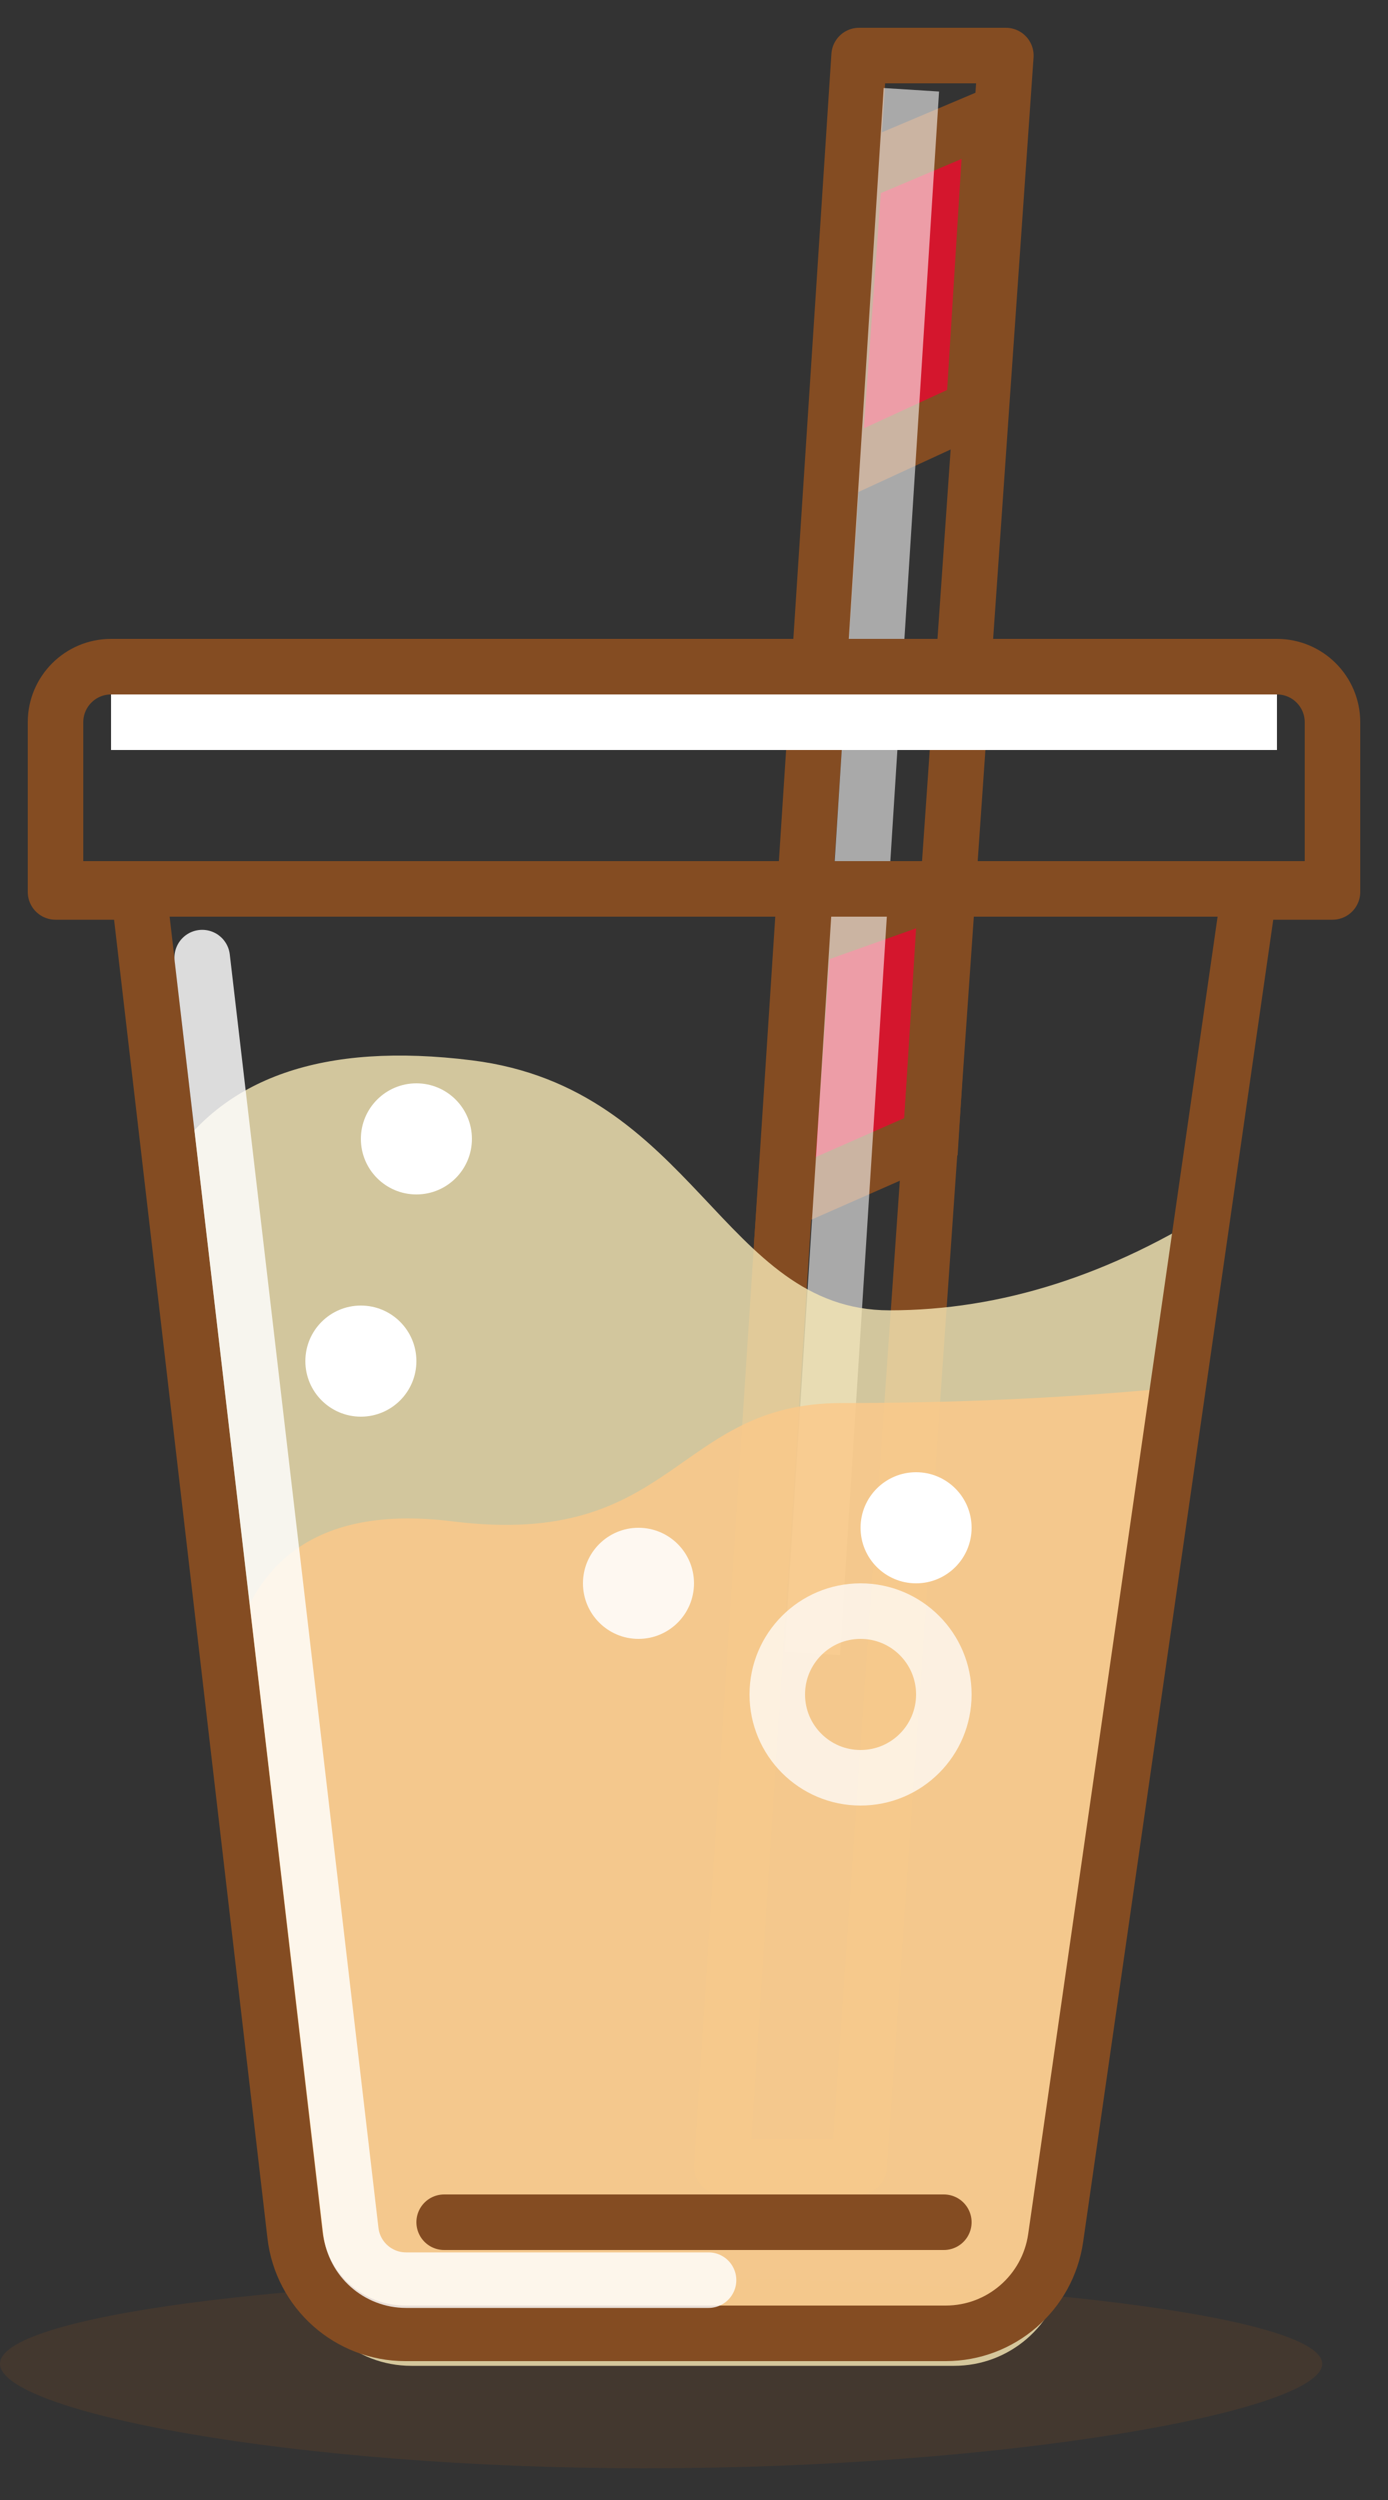
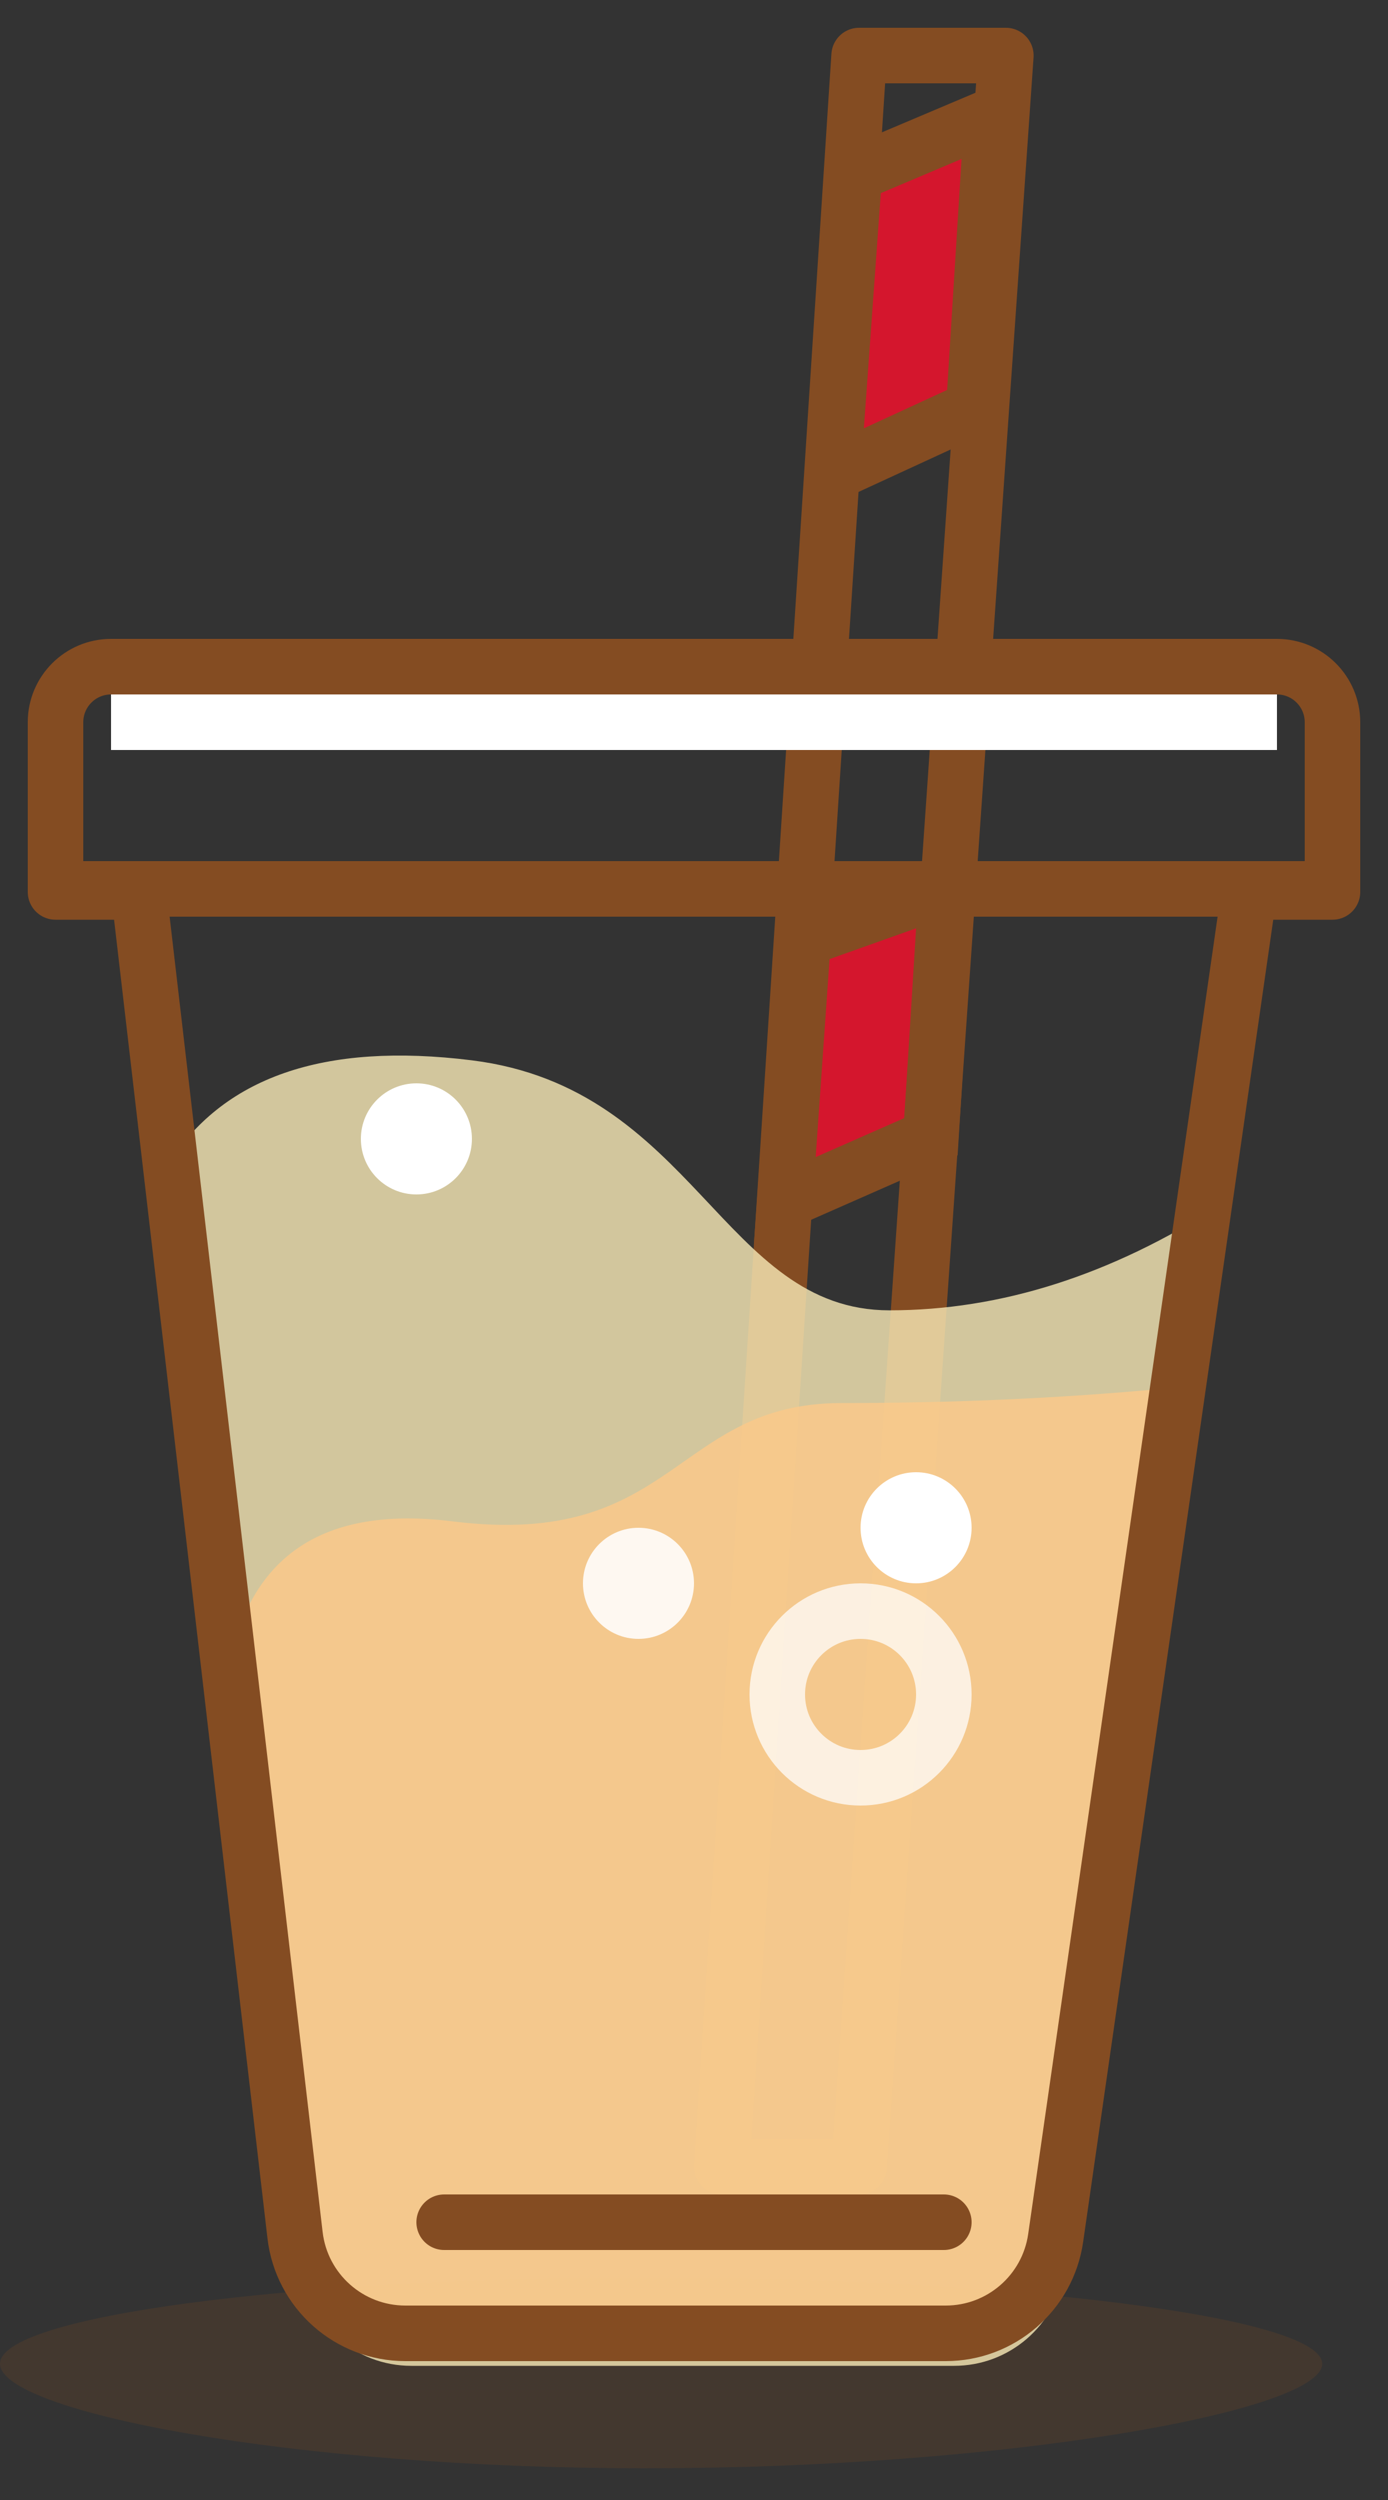
<svg xmlns="http://www.w3.org/2000/svg" width="25px" height="45px" viewBox="0 0 25 45" version="1.1">
  <rect x="0" y="0" width="25" height="45" fill="#333333" stroke="none" />
  <title>drinks</title>
  <desc>Created with Sketch.</desc>
  <g id="Page-1" stroke="none" stroke-width="1" fill="none" fill-rule="evenodd">
    <g id="drinks" transform="translate(-2, 0)">
      <polygon id="Path" points="0 0 28 0 28 44 0 44" />
      <polygon id="Path" stroke="#844C22" fill="#D4162D" fill-rule="nonzero" points="19.046 15.985 16.466 16.902 16.135 21.619 18.768 20.46" />
      <g id="Group" transform="translate(15, 1)">
        <polygon id="Path" stroke="#844C22" stroke-linecap="round" stroke-linejoin="round" points="2.474 38 5.117 0 2.474 0 0 38" />
-         <ellipse id="Oval" cx="7.5" cy="10.314" rx="3.5" ry="3.8" />
        <polygon id="Path" stroke="#844C22" fill="#D4162D" fill-rule="nonzero" points="4.868 1.086 2.388 2.135 2 7.518 4.54 6.348 4.85 1.378" />
-         <line x1="3.415" y1="0.616" x2="1.632" y2="28.762" id="Path" stroke="#FFFFFF" opacity="0.579" />
      </g>
      <path d="M13.661,44.429 C20.101,44.429 25.815,43.404 25.815,42.549 C25.815,41.692 20.101,41 13.661,41 C7.221,41 2,41.693 2,42.548 C2,43.404 7.22,44.43 13.661,44.43 L13.661,44.429 Z" id="Path" fill-opacity="0.2" fill="#844C22" fill-rule="nonzero" />
      <line x1="3" y1="16" x2="26" y2="16" id="Path" stroke="#844C22" />
      <line x1="4" y1="13" x2="25" y2="13" id="Path" stroke="#FFFFFF" />
      <path d="M5,12.007 C5.04,12.002 5.08,12 5.121,12 M23.985,21.684 L21.168,40.875 C21.022,41.858 20.178,42.586 19.184,42.585 L9.409,42.585 C8.397,42.586 7.543,41.831 7.419,40.827 L5,21.001 C5.993,19.391 7.826,18.752 10.5,19.086 C14.511,19.586 15.013,23.586 18.021,23.586 C20.027,23.586 22.015,22.952 23.985,21.684 Z" id="Shape" fill="#F6E7B5" fill-rule="nonzero" opacity="0.812" />
      <path d="M22.91,25 L20.996,40.56 C20.85,41.543 20.006,42.271 19.012,42.27 L9.237,42.27 C8.225,42.271 7.371,41.516 7.247,40.512 L6,31.105 C6.096,28.292 7.481,27.052 10.156,27.385 C14.166,27.885 14.147,25.255 17.156,25.255 C19.161,25.255 21.08,25.17 22.911,25 L22.91,25 Z" id="Path" fill="#FBC889" fill-rule="nonzero" opacity="0.812" />
      <path d="M5,12.007 C5.04,12.002 5.08,12 5.121,12" id="Path" fill="#F6E7B5" fill-rule="nonzero" />
      <path d="M4,12 L25,12 C25.552,12 26,12.448 26,13 L26,16.055 L24.5,16.055 L21.014,40.285 C20.872,41.269 20.029,42 19.034,42 L9.301,42 C8.286,42 7.431,41.24 7.314,40.231 L4.5,16.055 L3,16.055 L3,13 C3,12.448 3.448,12 4,12 Z M10,40 L19,40" id="Shape" stroke="#844C22" stroke-linecap="round" stroke-linejoin="round" />
-       <path d="M5.642,17.237 L8.32,40.16 C8.379,40.664 8.807,41.043 9.314,41.043 L14.762,41.043" id="Path" stroke="#FFFFFF" opacity="0.826" stroke-linecap="round" stroke-linejoin="round" />
      <circle id="Oval" fill="#FFFFFF" fill-rule="nonzero" cx="18.5" cy="27.5" r="1" />
      <circle id="Oval" fill="#FFFFFF" fill-rule="nonzero" opacity="0.877" cx="13.5" cy="28.5" r="1" />
      <circle id="Oval" fill="#FFFFFF" fill-rule="nonzero" cx="9.5" cy="20.5" r="1" />
      <circle id="Oval" stroke="#FFFFFF" opacity="0.731" cx="17.5" cy="30.5" r="1.5" />
-       <circle id="Oval" fill="#FFFFFF" fill-rule="nonzero" cx="8.5" cy="24.5" r="1" />
    </g>
  </g>
</svg>